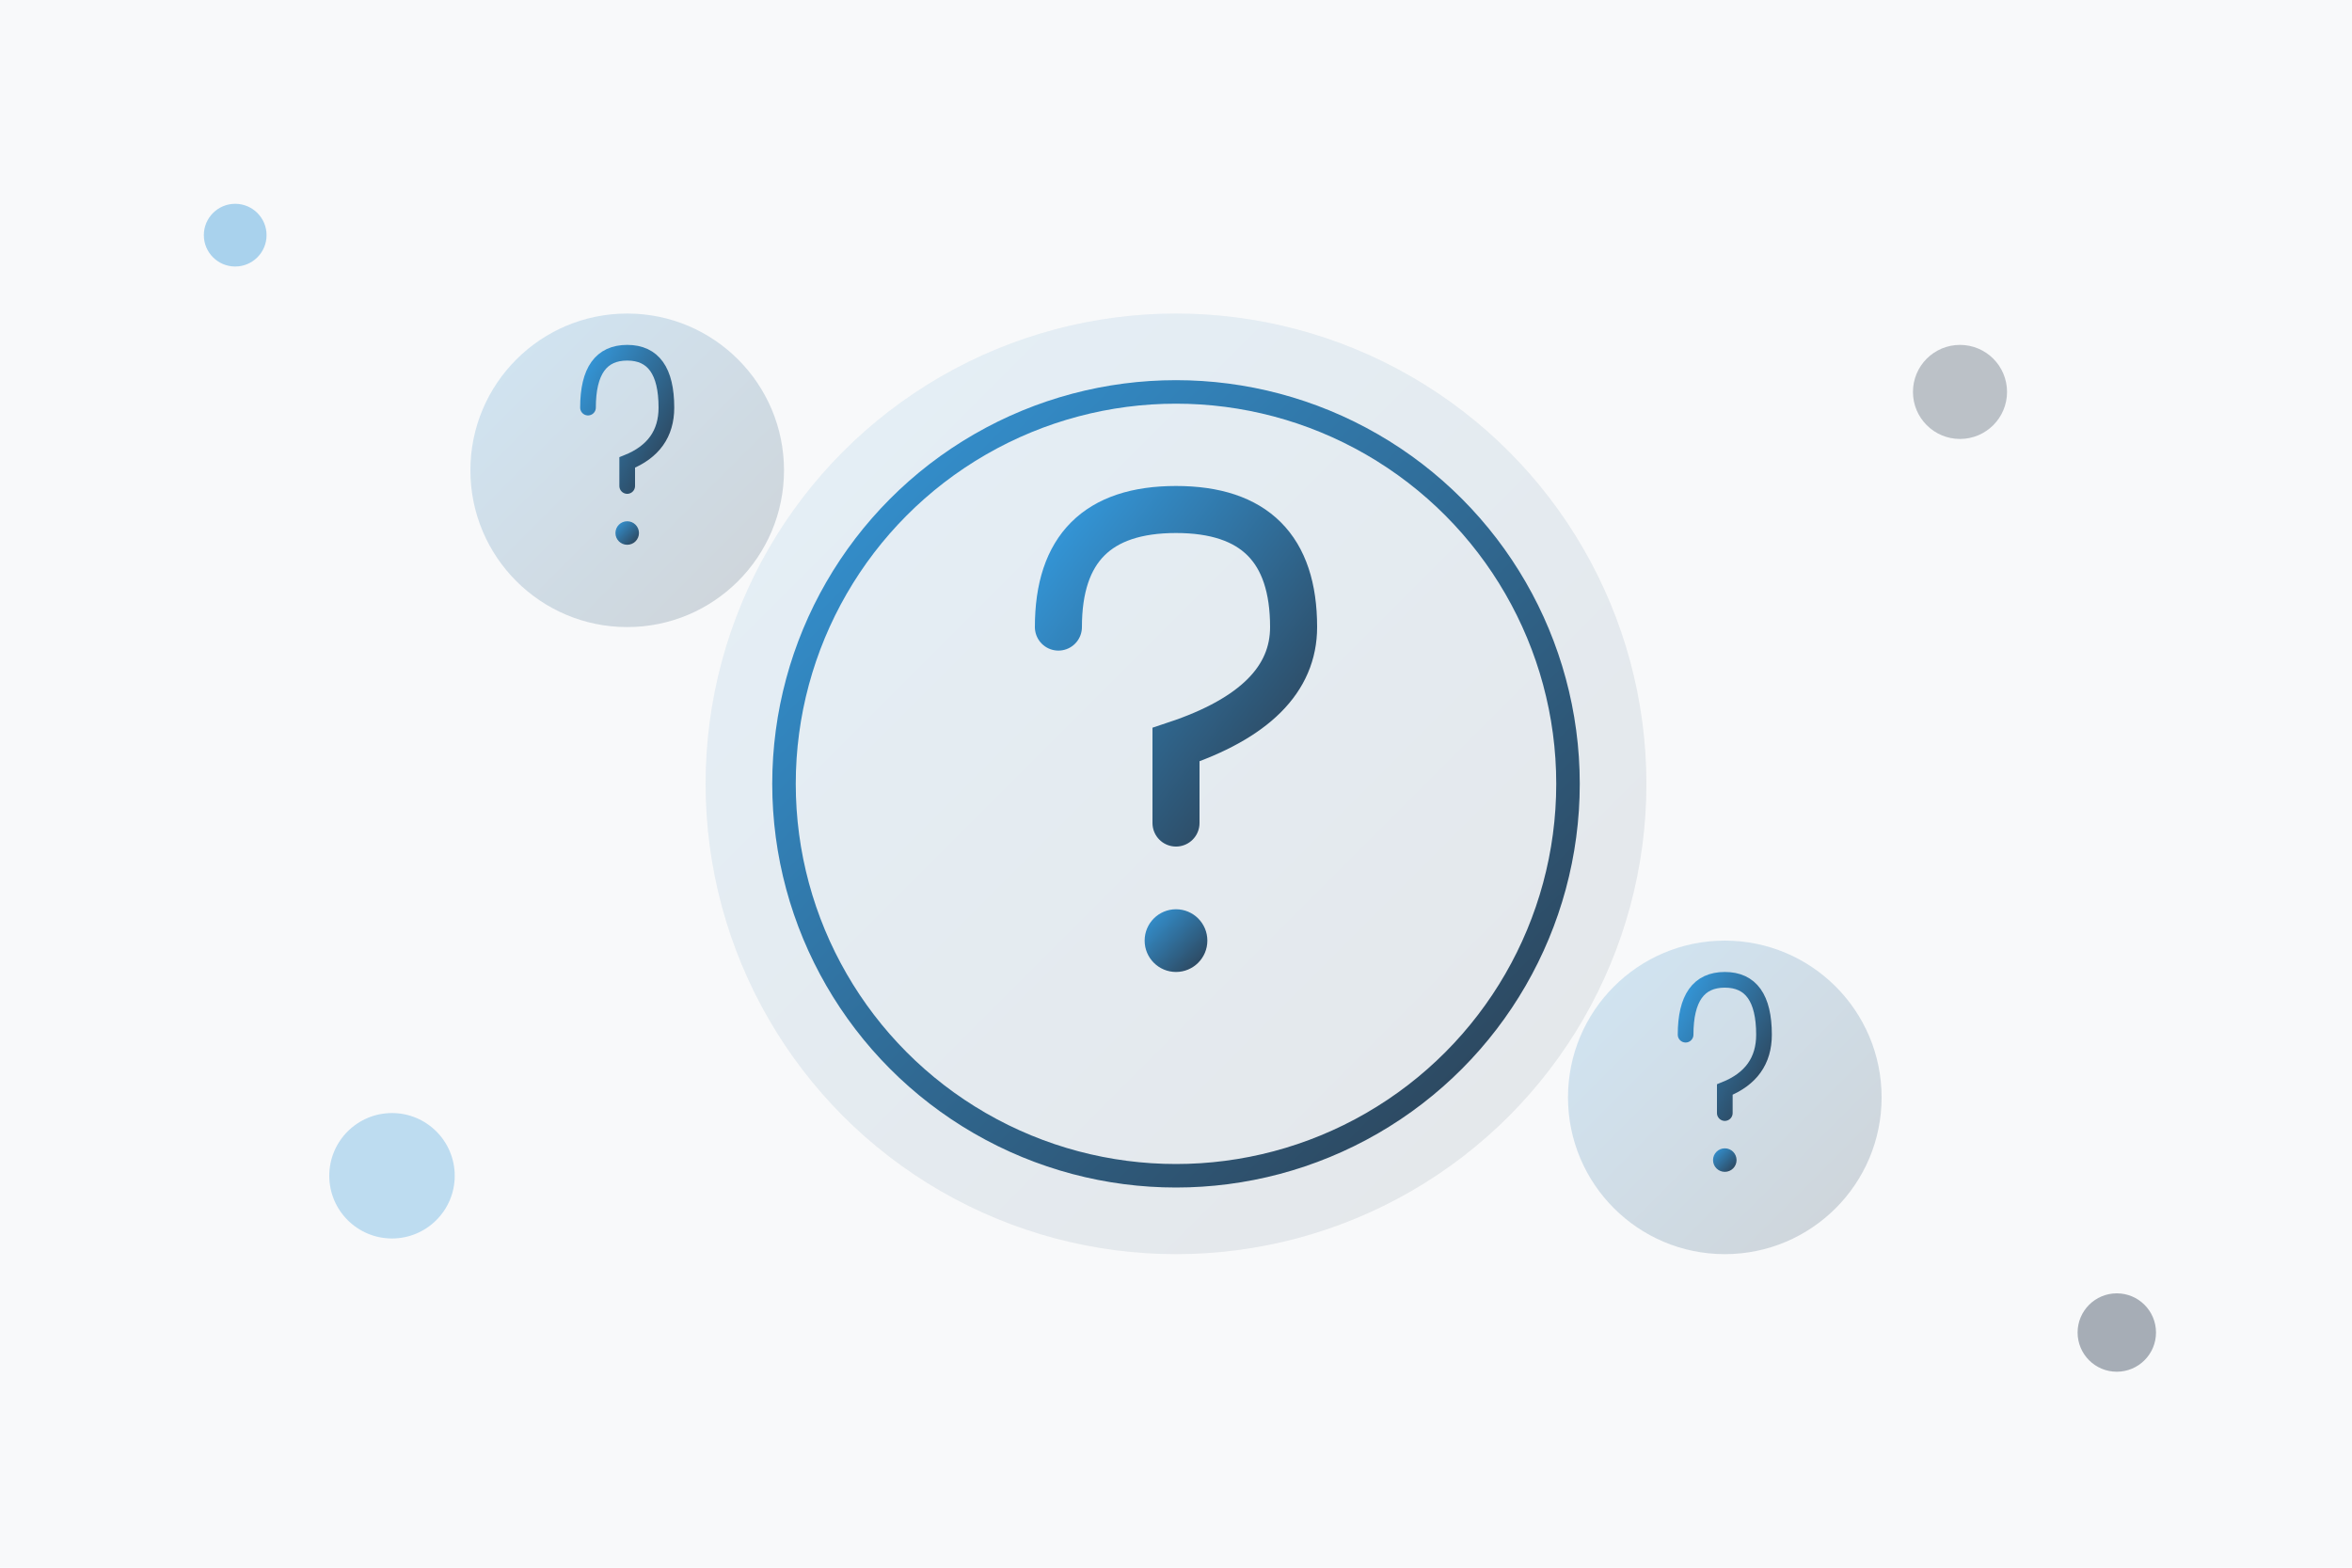
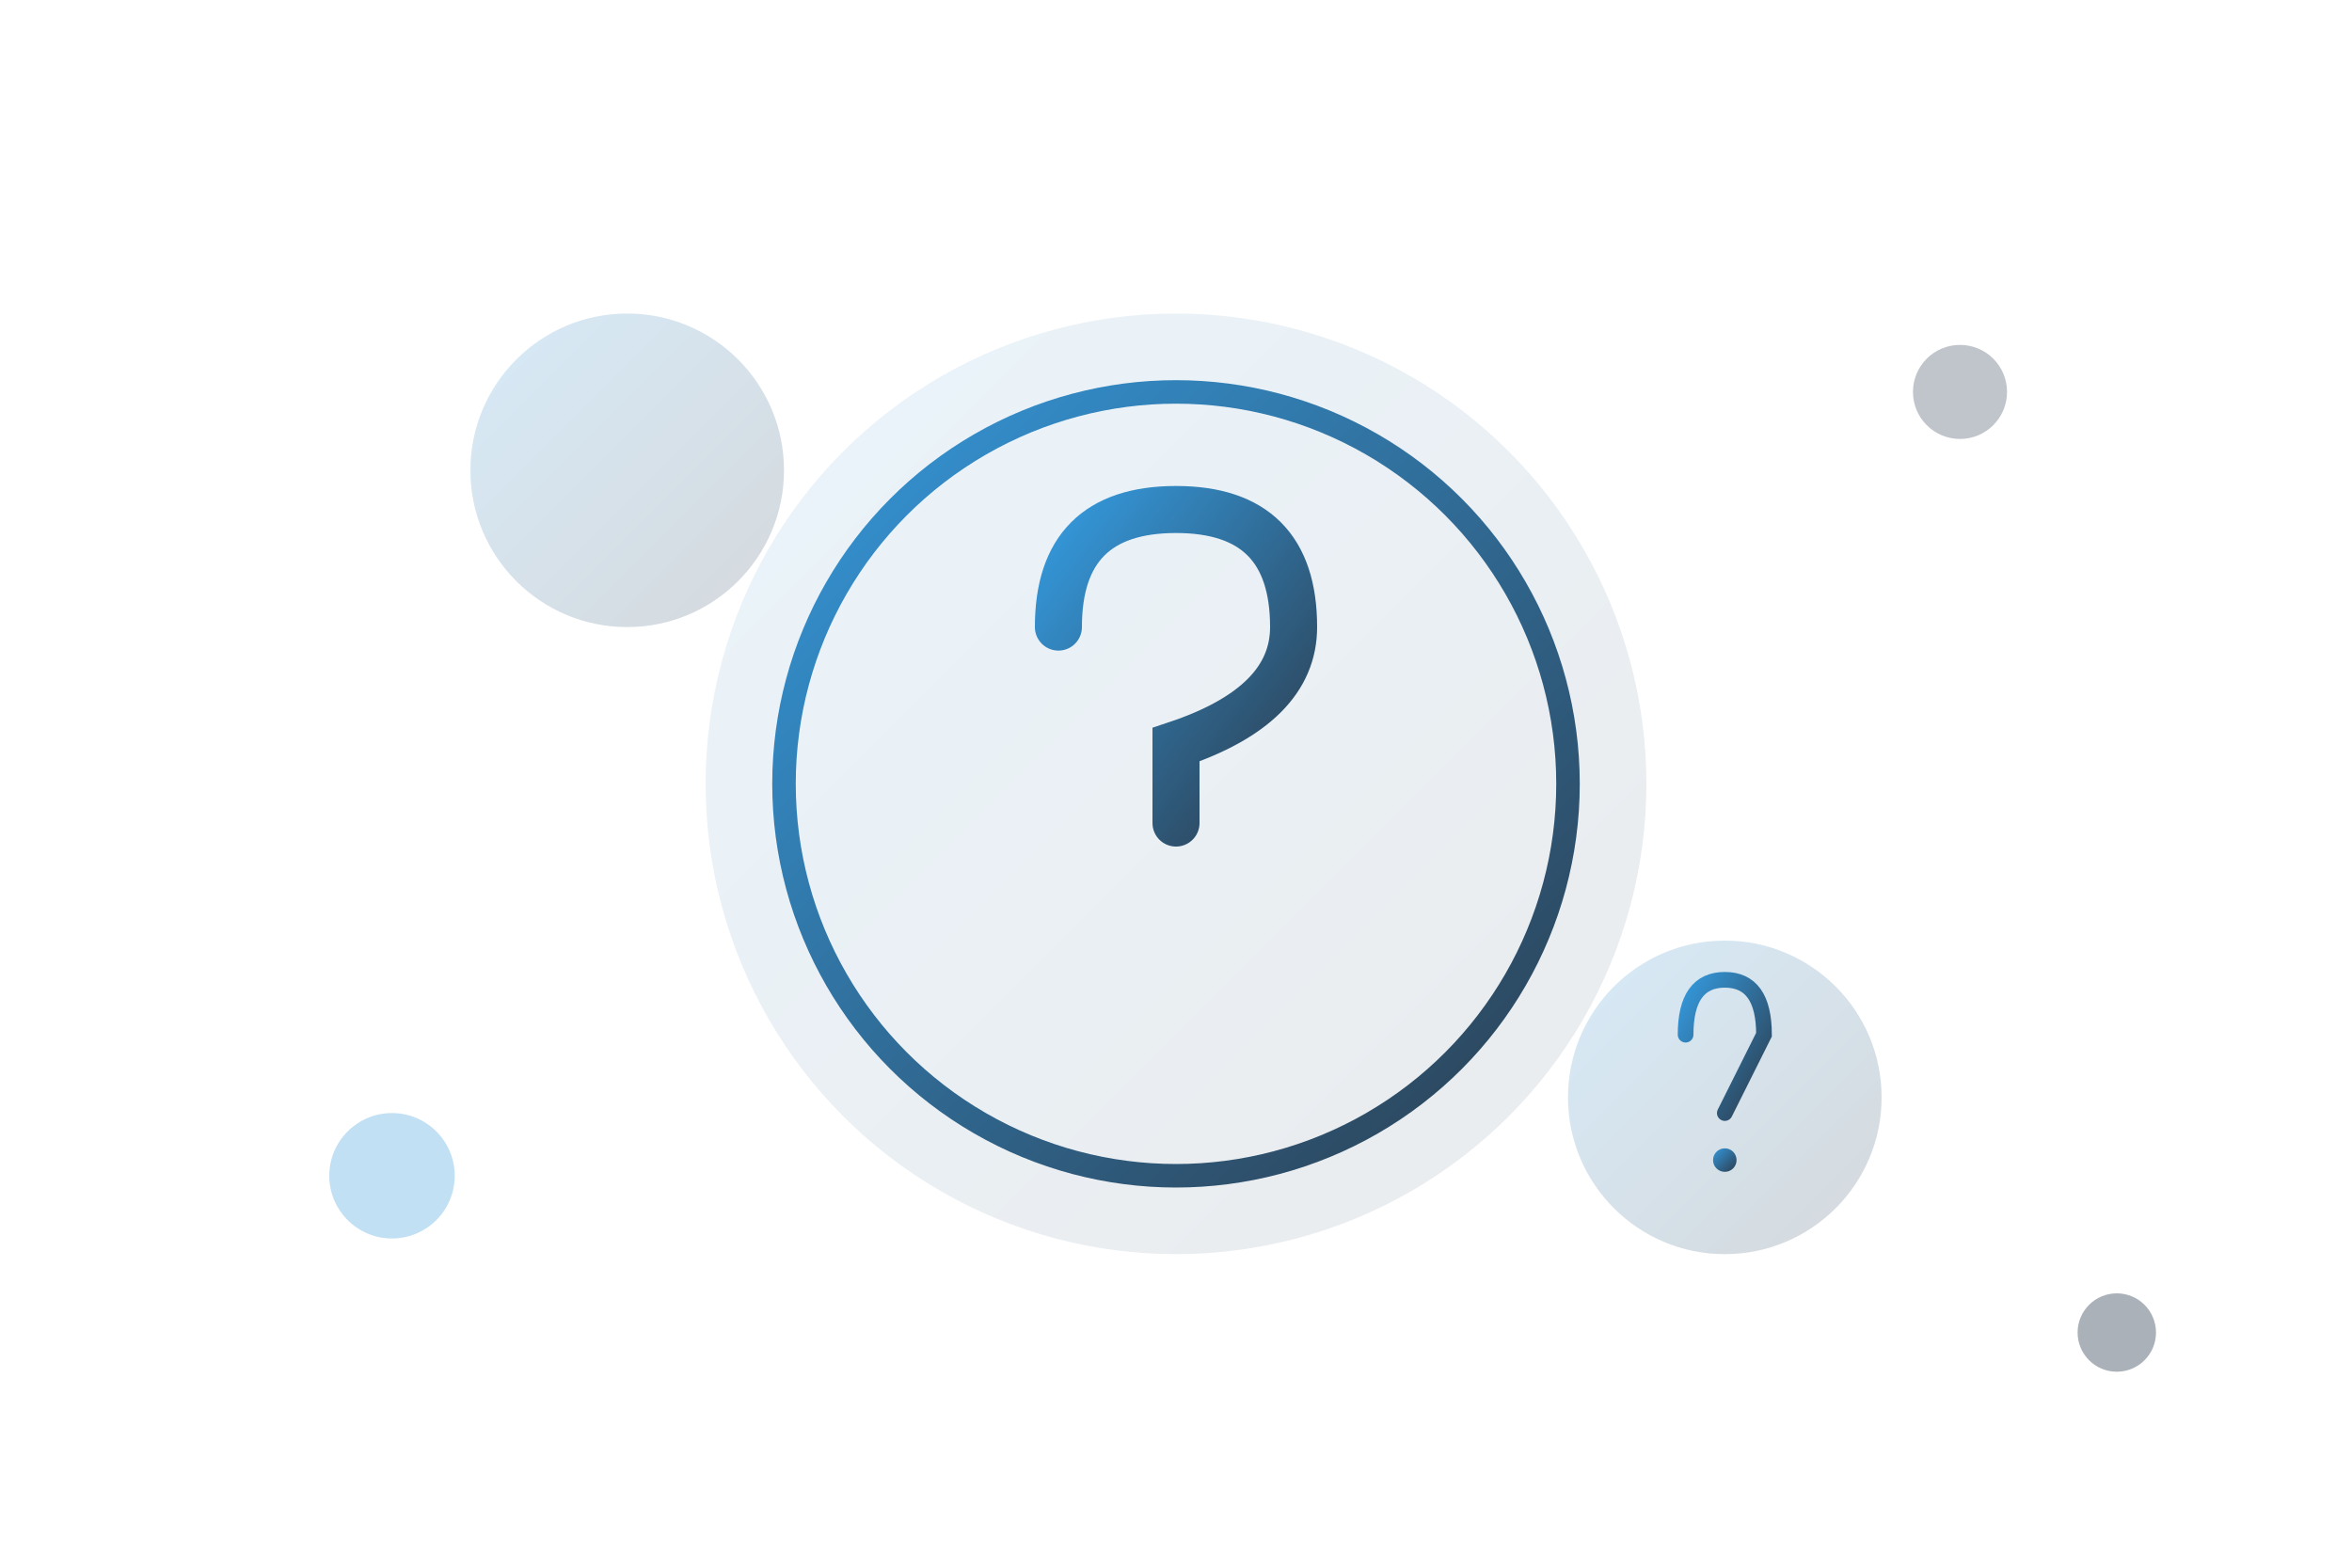
<svg xmlns="http://www.w3.org/2000/svg" width="300" height="200" viewBox="0 0 300 200">
  <defs>
    <linearGradient id="faqGradient" x1="0%" y1="0%" x2="100%" y2="100%">
      <stop offset="0%" style="stop-color:#3498db;stop-opacity:1" />
      <stop offset="100%" style="stop-color:#2c3e50;stop-opacity:1" />
    </linearGradient>
  </defs>
-   <rect width="300" height="200" fill="#f8f9fa" />
  <g transform="translate(150, 100)">
    <circle cx="0" cy="0" r="60" fill="url(#faqGradient)" opacity="0.1" />
    <circle cx="0" cy="0" r="50" fill="none" stroke="url(#faqGradient)" stroke-width="3" />
    <path d="M-15 -20 Q-15 -35 0 -35 Q15 -35 15 -20 Q15 -10 0 -5 L0 5" stroke="url(#faqGradient)" stroke-width="6" fill="none" stroke-linecap="round" />
-     <circle cx="0" cy="20" r="4" fill="url(#faqGradient)" />
  </g>
  <g transform="translate(80, 60)">
    <circle cx="0" cy="0" r="20" fill="url(#faqGradient)" opacity="0.2" />
-     <path d="M-5 -8 Q-5 -15 0 -15 Q5 -15 5 -8 Q5 -3 0 -1 L0 2" stroke="url(#faqGradient)" stroke-width="2" fill="none" stroke-linecap="round" />
-     <circle cx="0" cy="8" r="1.5" fill="url(#faqGradient)" />
  </g>
  <g transform="translate(220, 140)">
    <circle cx="0" cy="0" r="20" fill="url(#faqGradient)" opacity="0.2" />
-     <path d="M-5 -8 Q-5 -15 0 -15 Q5 -15 5 -8 Q5 -3 0 -1 L0 2" stroke="url(#faqGradient)" stroke-width="2" fill="none" stroke-linecap="round" />
+     <path d="M-5 -8 Q-5 -15 0 -15 Q5 -15 5 -8 L0 2" stroke="url(#faqGradient)" stroke-width="2" fill="none" stroke-linecap="round" />
    <circle cx="0" cy="8" r="1.5" fill="url(#faqGradient)" />
  </g>
  <circle cx="50" cy="150" r="8" fill="#3498db" opacity="0.3" />
  <circle cx="250" cy="50" r="6" fill="#2c3e50" opacity="0.3" />
-   <circle cx="30" cy="30" r="4" fill="#3498db" opacity="0.4" />
  <circle cx="270" cy="170" r="5" fill="#2c3e50" opacity="0.4" />
</svg>